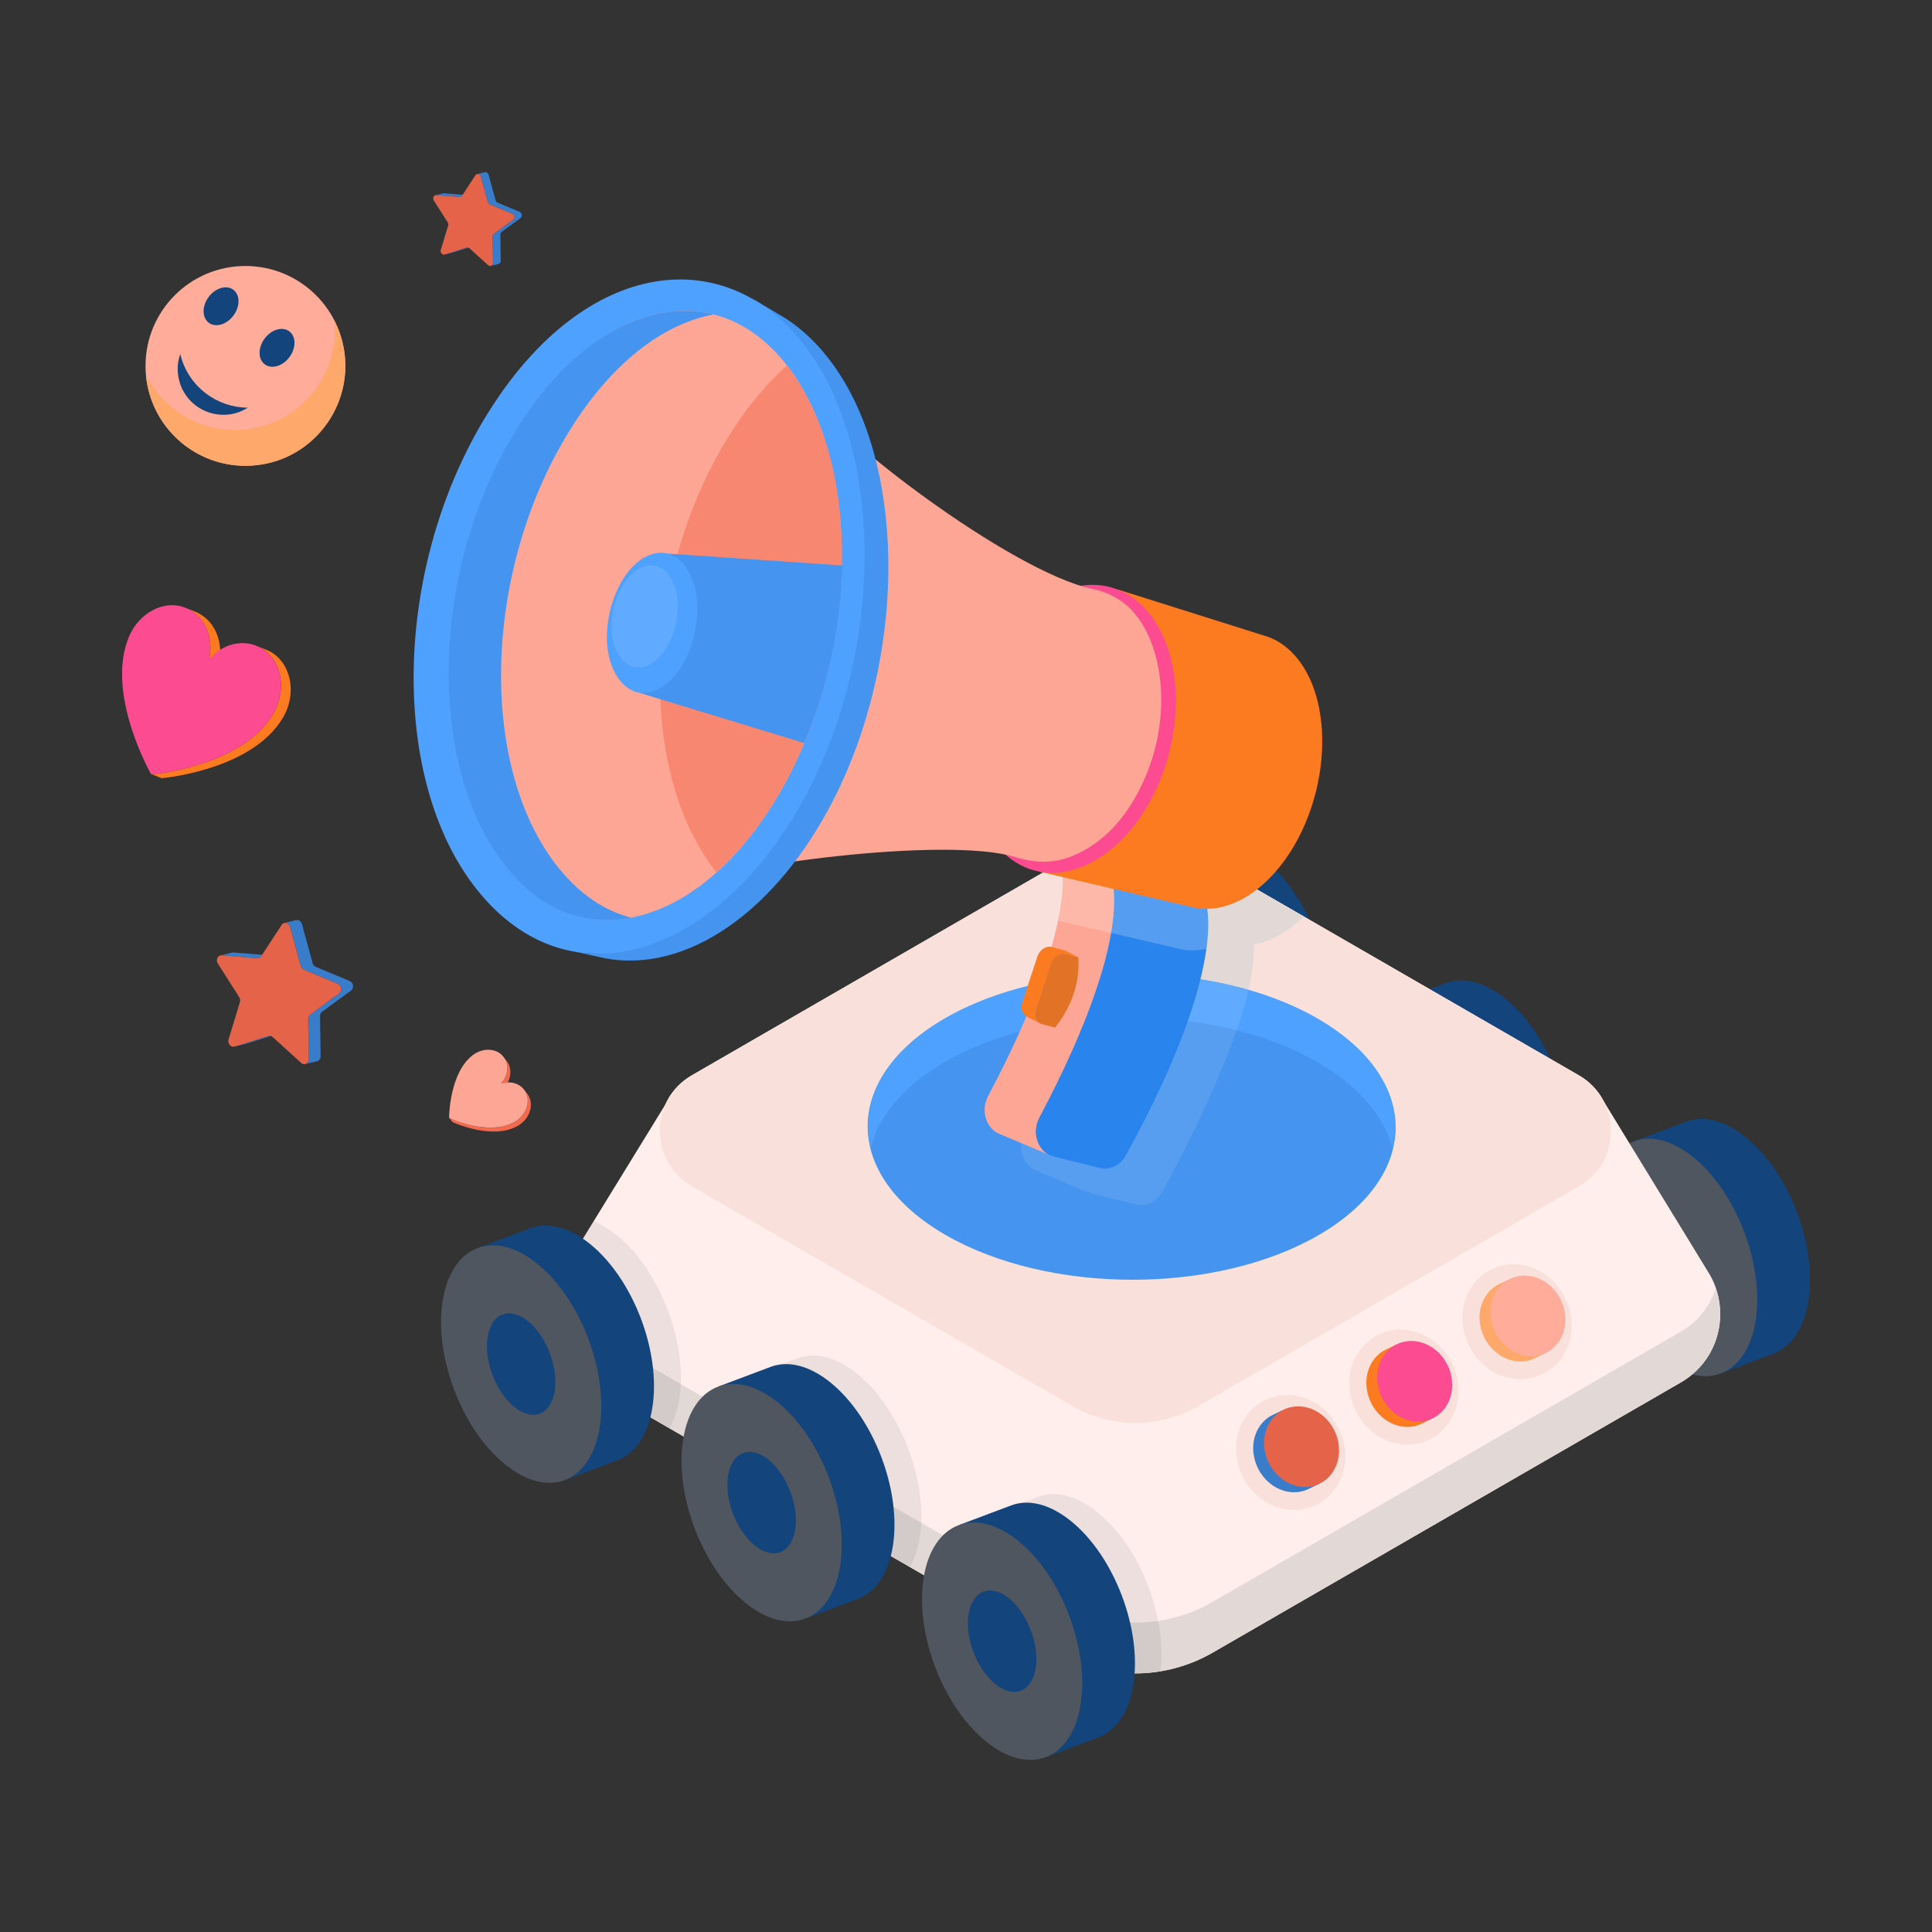
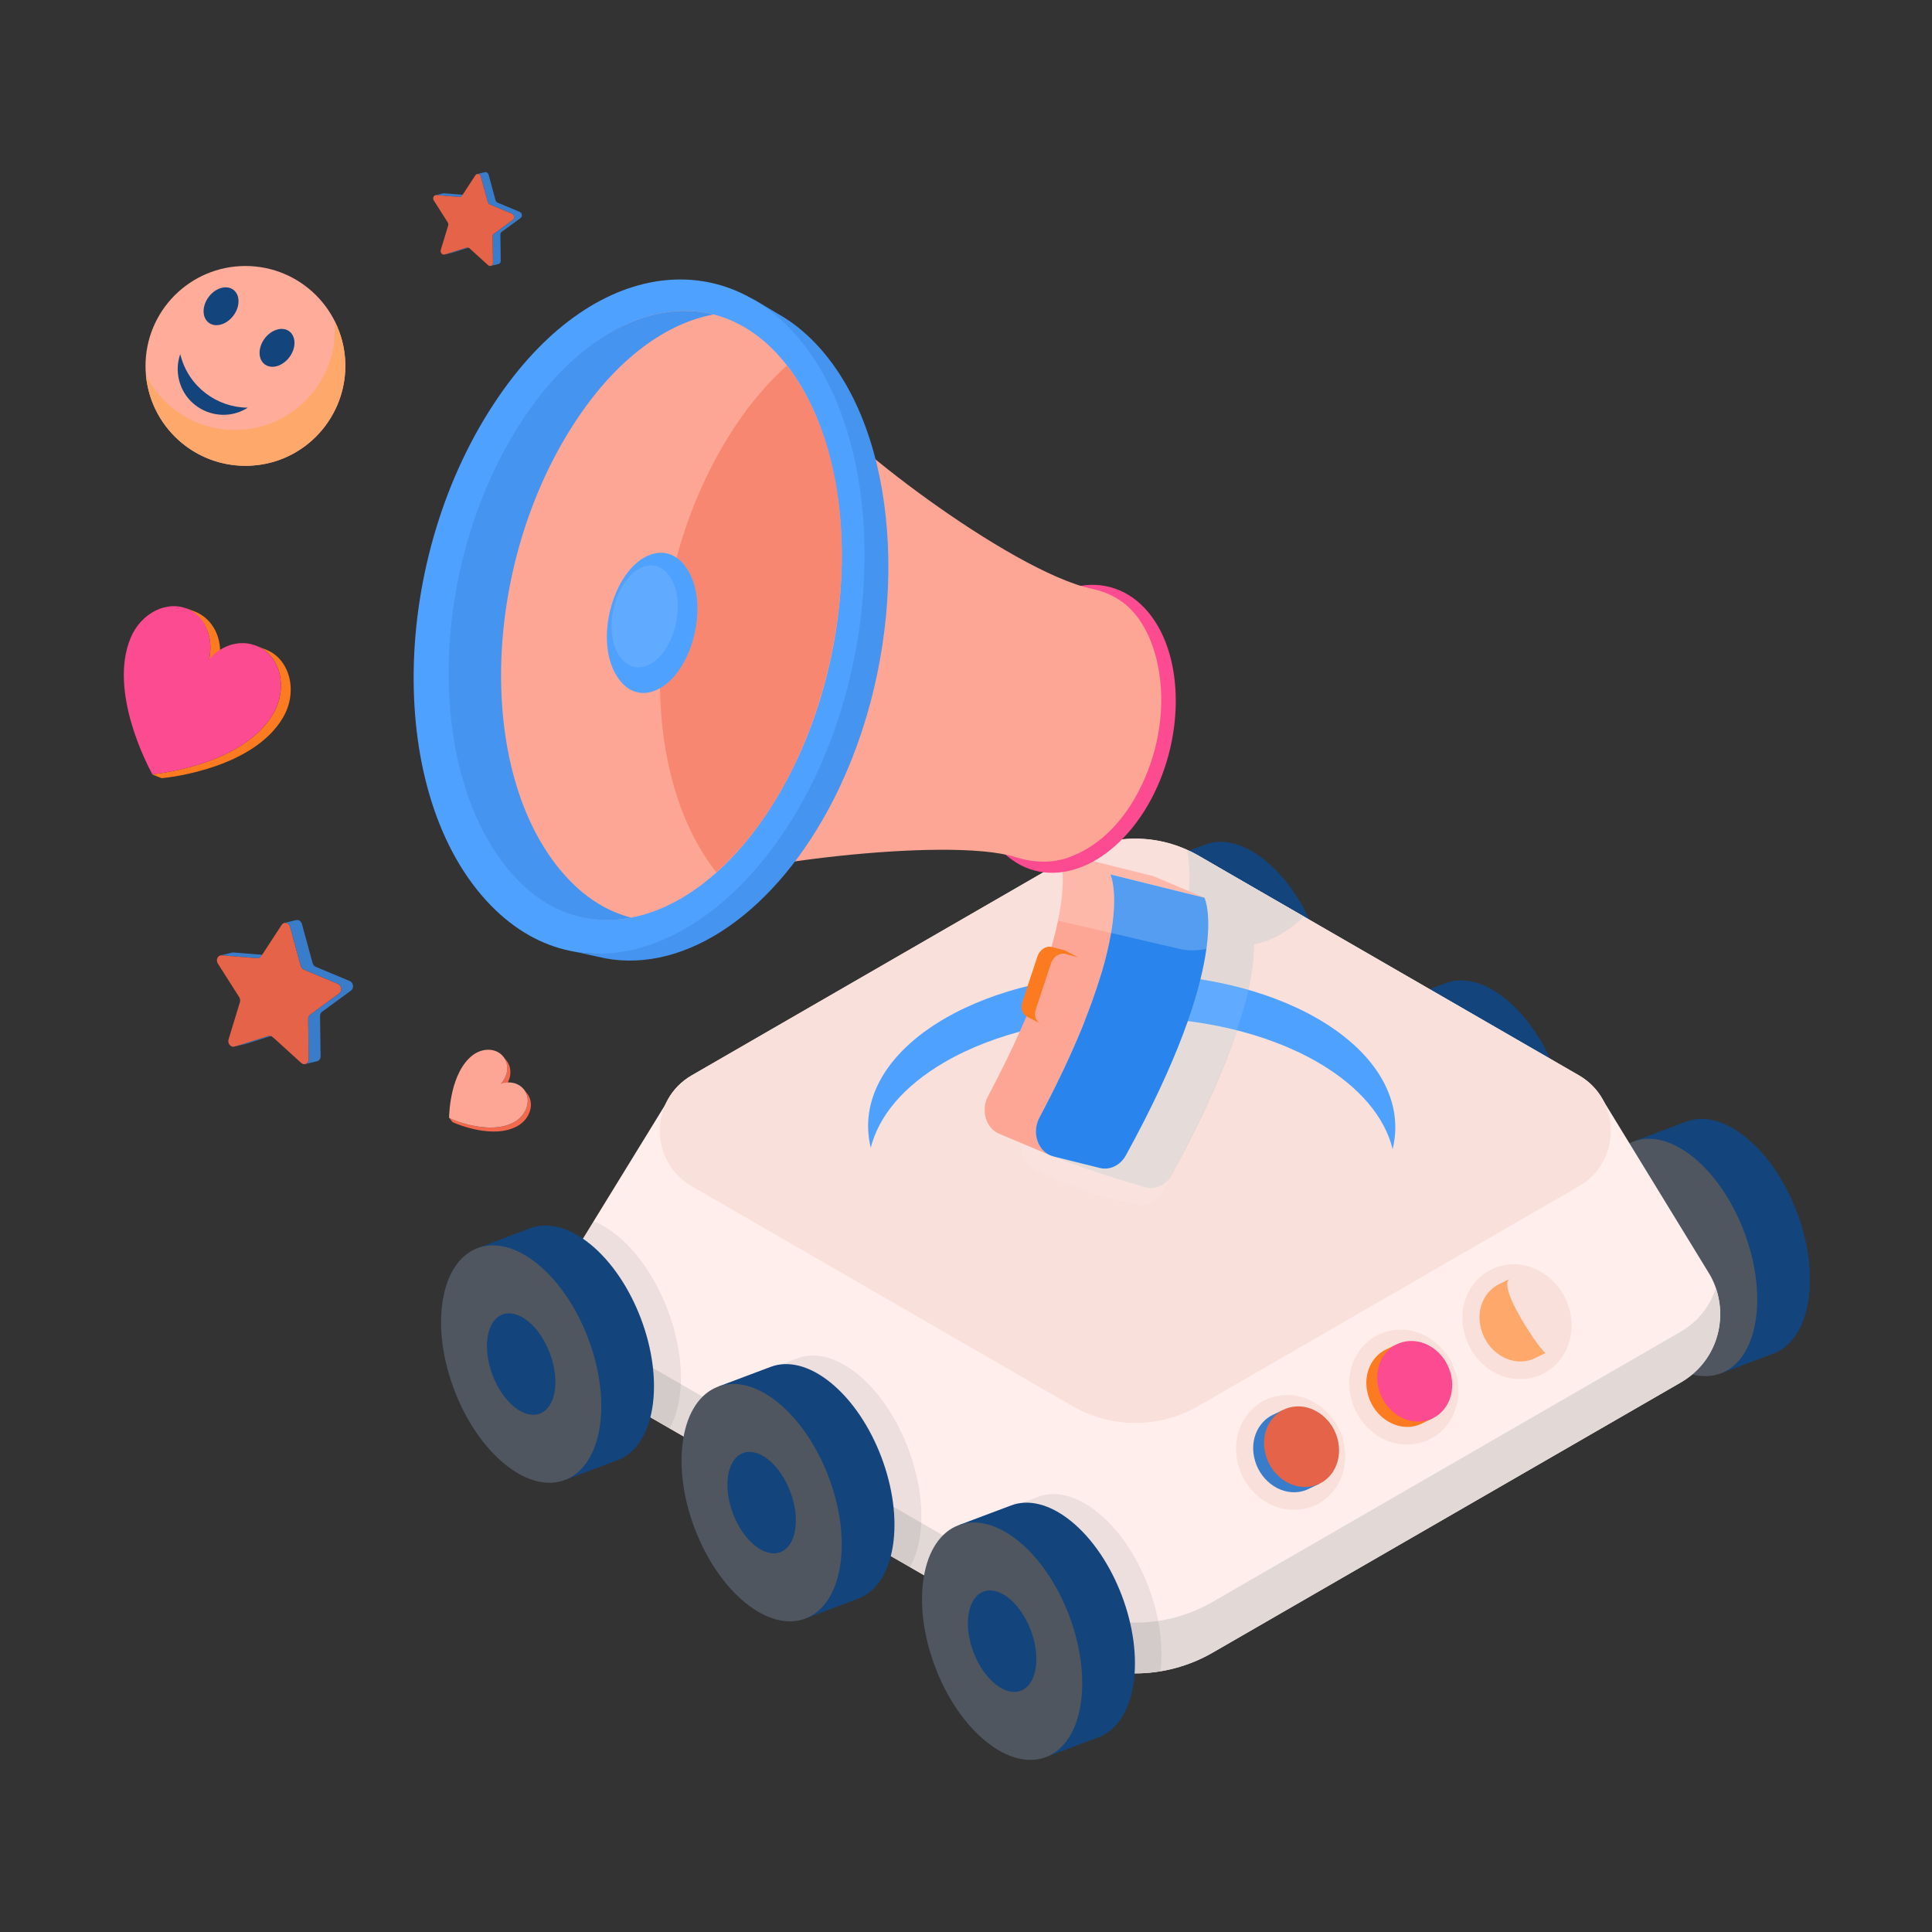
<svg xmlns="http://www.w3.org/2000/svg" viewBox="0 0 110 110" id="6949930">
  <rect x="0" y="0" width="110" height="110" fill="#333333" stroke="none" />
  <path fill="#13447c" d="M93.004,64.991l3.001-1.129c0.973-0.366,2.185-0.095,3.411,0.899  c2.465,2,4.05,6.176,3.539,9.328c-0.257,1.585-0.996,2.608-1.981,2.978  l-3.001,1.129C98.958,77.826,93.977,64.625,93.004,64.991z" class="color3d4449 svgShape" />
  <path fill="#4f565f" d="M91.023,67.972c0.511-3.152,2.925-4.083,5.392-2.081  c2.465,2,4.05,6.176,3.539,9.328c-0.511,3.149-2.924,4.081-5.39,2.08  C92.096,75.296,90.512,71.121,91.023,67.972z" class="color4f575f svgShape" />
  <path fill="#13447c" d="M79.312,57.104l3.001-1.129c0.973-0.366,2.185-0.095,3.411,0.899  c2.465,2,4.05,6.176,3.539,9.328c-0.257,1.585-0.996,2.608-1.981,2.978  l-3.001,1.129C85.266,69.938,80.285,56.738,79.312,57.104z" class="color3d4449 svgShape" />
  <path fill="#4f565f" d="M77.33,60.084c0.511-3.152,2.925-4.083,5.392-2.081  c2.465,2,4.05,6.176,3.539,9.328c-0.511,3.149-2.924,4.081-5.39,2.08  C78.404,67.409,76.82,63.233,77.33,60.084z" class="color4f575f svgShape" />
  <path fill="#13447c" d="M65.62,49.216l3.001-1.129c0.973-0.366,2.185-0.095,3.411,0.899  c2.465,2,4.05,6.176,3.539,9.328c-0.257,1.585-0.996,2.608-1.981,2.978  l-3.001,1.129C71.574,62.05,66.592,48.85,65.62,49.216z" class="color3d4449 svgShape" />
  <path fill="#4f565f" d="M63.638,52.196c0.511-3.152,2.925-4.083,5.392-2.081  c2.465,2,4.05,6.176,3.539,9.328c-0.511,3.149-2.924,4.081-5.39,2.08  C64.712,59.521,63.128,55.345,63.638,52.196z" class="color4f575f svgShape" />
  <path fill="#ffeeeb" d="M95.713,78.703L69.049,94.09c-2.737,1.578-6.087,1.578-8.804,0  L33.58,78.703c-2.269-1.315-2.824-4.11-1.656-6.135h-0.01l0.302-0.458  l5.678-9.242l53.397-0.195c0.516,0.844-2.039-3.332,5.96,9.739  C98.547,74.457,98.021,77.349,95.713,78.703z" class="colorebf2ff svgShape" />
  <path fill="#fae0db" d="M70.447 83.182c-.402-1.97.939-3.757 2.849-3.757 1.518 0 2.906 1.195 3.229 2.781.363 1.78-.701 3.488-2.438 3.731C72.425 86.17 70.813 84.972 70.447 83.182zM86.566 78.52c-2.643 0-4.215-3.222-2.733-5.322.566-.8 1.44-1.218 2.35-1.218 1.518 0 2.906 1.195 3.229 2.781C89.81 76.713 88.497 78.52 86.566 78.52zM77.391 76.92c.463-.656 1.153-1.078 1.942-1.189 1.706-.239 3.292 1.059 3.636 2.752.364 1.789-.709 3.489-2.436 3.731C77.723 82.605 75.802 79.169 77.391 76.92z" class="colordbe6fa svgShape" />
  <path fill="#e2d8d6" d="M95.709,75.813L69.044,91.203c-2.733,1.576-6.081,1.576-8.799,0  L33.58,75.813c-1.02-0.595-1.674-1.493-2-2.479  c-0.66,1.915,0.009,4.21,2,5.371l26.665,15.39  c2.718,1.576,6.066,1.576,8.799,0l26.665-15.39  c1.976-1.155,2.636-3.437,1.983-5.352C97.366,74.333,96.718,75.223,95.709,75.813z" class="colorcbdbf4 svgShape" />
  <path fill="#4f565f" d="M62.514 86.122c-1.226-.995-2.438-1.265-3.411-.899l-3.001 1.129c.541-.204 2.323 3.792 3.628 7.441.259.1 2.668 1.958 6.348 1.347C66.446 92.028 64.902 88.059 62.514 86.122zM48.822 78.232c-1.226-.995-2.438-1.265-3.411-.899l-3.001 1.129c.54-.203 2.318 3.781 3.622 7.426l5.777 3.334C53.447 86.277 51.834 80.676 48.822 78.232zM33.797 69.538l-1.58 2.572-.302.458h.01c-.523.907-.681 1.965-.515 2.978.224.558.445 1.132.658 1.706.369.568.862 1.074 1.512 1.451l4.543 2.621C40.031 77.87 37.475 71.01 33.797 69.538z" opacity=".1" class="color4f575f svgShape" />
  <path fill="#ffeeeb" d="M39.393,67.545l21.672,12.513c2.213,1.278,4.939,1.278,7.152,0  l21.672-12.513c2.434-1.405,2.434-4.918,0-6.324L68.217,48.708  c-2.213-1.278-4.939-1.278-7.152,0L39.393,61.221  C36.958,62.626,36.958,66.139,39.393,67.545z" class="colorebf2ff svgShape" />
  <path fill="#fae0db" d="M39.393,67.545l21.672,12.513c2.213,1.278,4.939,1.278,7.152,0  l21.672-12.513c2.434-1.405,2.434-4.918,0-6.324L68.217,48.708  c-2.213-1.278-4.939-1.278-7.152,0L39.393,61.221  C36.958,62.626,36.958,66.139,39.393,67.545z" class="colordbe6fa svgShape" />
  <path fill="#e2d8d6" d="M67.59,48.399c0.473,2.646-0.355,5.554-1.649,7.922  c-0.131,1.46-0.834,2.769-1.473,4.233c-0.801,1.834-3.213,2.429-5.03,1.888  c-0.178,0.349-0.361,0.703-0.557,1.07c-0.438,0.818-0.117,1.831,0.623,2.142  c1.985,0.836,4.284,1.524,5.736,1.957c0.565,0.146,1.169-0.146,1.48-0.721  c1.892-3.442,4.684-9.186,4.684-13.128c0.964-0.175,1.948-0.721,2.834-1.578  C67.729,48.453,68.439,48.782,67.59,48.399z" class="colorcbdbf4 svgShape" />
-   <path fill="#4594ef" d="M75.015,58c5.897,3.405,5.928,8.914,0.083,12.31    c-5.859,3.405-15.37,3.405-21.266,0    c-5.883-3.397-5.914-8.906-0.055-12.31    C59.622,54.603,69.132,54.603,75.015,58z" class="color457aef svgShape" />
  <path fill="#4fa1ff" d="M53.779,60.477c5.843-3.395,15.358-3.395,21.24,0   c2.409,1.397,3.828,3.142,4.272,4.95c0.647-2.628-0.766-5.398-4.272-7.43   c-5.882-3.395-15.397-3.395-21.24,0c-3.45,2.008-4.845,4.75-4.201,7.352   C50.022,63.568,51.419,61.85,53.779,60.477z" class="color4f91ff svgShape" />
  <path fill="#ffffff" d="M60.52,59.941c-0.571,1.328-1.276,2.843-2.179,4.534   c-0.446,0.82-0.125,1.837,0.622,2.148c3.768,1.608,2.37,1.111,5.728,1.951   c0.571,0.145,1.173-0.145,1.484-0.716c2.666-4.854,4.408-9.207,4.91-11.499   c-2.936-0.845-6.243-1.104-9.401-0.77l-1.413,3.563   C60.167,59.484,60.281,59.806,60.52,59.941z" opacity=".1" class="colorffffff svgShape" />
  <path fill="#13447c" d="M54.573 86.84l3.001-1.129c.973-.366 2.185-.095 3.411.899 2.465 2 4.05 6.176 3.539 9.328-.257 1.585-.996 2.608-1.981 2.978l-3.001 1.129C60.527 99.675 55.545 86.474 54.573 86.84zM40.881 78.951l3.001-1.129c.973-.366 2.185-.095 3.411.899 2.465 2 4.05 6.176 3.539 9.328-.257 1.585-.996 2.608-1.981 2.978l-3.001 1.129C46.835 91.785 41.854 78.585 40.881 78.951z" class="color3d4449 svgShape" />
  <path fill="#4f565f" d="M52.591,89.821c0.511-3.152,2.925-4.083,5.392-2.081  c2.465,2,4.05,6.176,3.539,9.328c-0.511,3.149-2.924,4.081-5.39,2.08  C53.665,97.145,52.08,92.97,52.591,89.821z" class="color4f575f svgShape" />
  <path fill="#13447c" d="M55.148,91.894c0.219-1.347,1.25-1.745,2.305-0.89  c1.054,0.855,1.731,2.64,1.513,3.987c-0.218,1.346-1.25,1.744-2.304,0.889  C55.607,95.025,54.93,93.241,55.148,91.894z" class="color3d4449 svgShape" />
  <path fill="#4f565f" d="M38.899,81.932c0.511-3.152,2.925-4.083,5.392-2.081  c2.465,2,4.05,6.176,3.539,9.328c-0.511,3.149-2.924,4.081-5.39,2.08  C39.973,89.256,38.389,85.081,38.899,81.932z" class="color4f575f svgShape" />
  <path fill="#13447c" d="M41.456 84.005c.219-1.347 1.25-1.745 2.305-.89 1.054.855 1.731 2.64 1.513 3.987-.218 1.346-1.25 1.744-2.304.889C41.915 87.136 41.238 85.351 41.456 84.005zM27.189 71.062l3.001-1.129c.973-.366 2.185-.095 3.411.899 2.465 2 4.05 6.176 3.539 9.328-.257 1.585-.996 2.608-1.981 2.978l-3.001 1.129C33.143 83.896 28.162 70.696 27.189 71.062z" class="color3d4449 svgShape" />
  <path fill="#4f565f" d="M25.208,74.042c0.511-3.152,2.925-4.083,5.392-2.081  c2.465,2,4.05,6.176,3.539,9.328c-0.511,3.149-2.924,4.081-5.39,2.08  C26.281,81.367,24.697,77.191,25.208,74.042z" class="color4f575f svgShape" />
  <path fill="#13447c" d="M27.764,76.116c0.219-1.347,1.25-1.745,2.305-0.89  c1.054,0.855,1.731,2.64,1.513,3.987c-0.218,1.346-1.25,1.744-2.304,0.889  C28.223,79.247,27.546,77.462,27.764,76.116z" class="color3d4449 svgShape" />
  <path fill="#397cc9" d="M14.649 54.557l-2.029-.166c-.026-.002-.051 0-.074.006l.678-.162c.023-.006.049-.008.074-.005l2.029.165c.024.002.05 0 .073-.005l-.678.162C14.699 54.557 14.673 54.559 14.649 54.557zM15.272 58.98l.678-.162c-.1.032-2.061.649-1.936.61l-.678.162C13.547 59.524 15.39 58.943 15.272 58.98zM19.988 56.397l-1.653 1.209c-.072.053-.114.144-.113.243l.031 2.289c.003.151-.087.257-.198.284l-.678.161c.111-.026.201-.132.198-.283l-.031-2.289c-.001-.1.041-.19.113-.243l1.653-1.209c.181-.132.136-.452-.075-.541l-1.938-.81c-.084-.035-.151-.114-.177-.211l-.606-2.224c-.048-.175-.204-.256-.329-.225.676-.152.689-.186.792-.161.095.023.181.102.215.224l.606 2.224c.026.098.093.176.177.211l1.938.81C20.125 55.945 20.169 56.265 19.988 56.397z" class="color39c988 svgShape" />
  <path fill="#e46349" d="M16.513,52.773l0.606,2.224c0.027,0.098,0.092,0.176,0.177,0.211  l1.938,0.81c0.212,0.089,0.257,0.409,0.076,0.54l-1.653,1.21  c-0.072,0.053-0.114,0.144-0.113,0.243l0.031,2.29  c0.004,0.25-0.249,0.38-0.428,0.217c-1.7-1.544-1.646-1.516-1.746-1.541  c-0.042-0.01-0.086-0.009-0.128,0.004c-2.011,0.635-1.947,0.634-2.048,0.609  c-0.154-0.038-0.269-0.227-0.212-0.411l0.647-2.123  c0.028-0.092,0.013-0.197-0.04-0.281l-1.217-1.915  c-0.133-0.209-0.004-0.486,0.218-0.468l2.028,0.165  c0.088,0.008,0.171-0.034,0.222-0.113l1.167-1.788  C16.165,52.459,16.447,52.529,16.513,52.773z" class="color49e4a3 svgShape" />
  <path fill="#397cc9" d="M24.794 11.112l.442-.105c.015-.004.032-.005.048-.003l1.321.107c.016.001.032 0 .048-.003l-.442.105C26.143 11.228 24.857 11.096 24.794 11.112zM26.57 14.097l.442-.105c-.1.032-1.361.429-1.261.397l-.442.105C25.409 14.462 26.67 14.065 26.57 14.097zM29.64 12.414l-1.076.787c-.047.034-.074.094-.074.158l.02 1.491c.002.098-.057.168-.129.185l-.442.105c.072-.017.131-.086.129-.184l-.02-1.491c-.001-.065.026-.124.074-.158l1.076-.787c.118-.086.089-.294-.049-.352l-1.262-.527c-.055-.023-.098-.074-.115-.137l-.395-1.448c-.031-.114-.133-.167-.214-.146l.442-.105c.083-.02.183.033.214.146l.395 1.448c.017.064.06.115.115.137l1.262.527C29.729 12.12 29.758 12.328 29.64 12.414z" class="color39c988 svgShape" />
  <path fill="#e46349" d="M27.377,10.055l0.395,1.448c0.017,0.063,0.06,0.115,0.115,0.137  l1.262,0.527c0.138,0.058,0.167,0.266,0.049,0.352l-1.076,0.788  c-0.047,0.034-0.074,0.094-0.074,0.158l0.02,1.491  c0.002,0.163-0.162,0.247-0.279,0.141l-1.06-0.962  c-0.045-0.041-0.105-0.057-0.161-0.039l-1.25,0.394  c-0.138,0.044-0.268-0.114-0.222-0.264l0.421-1.382  c0.018-0.06,0.008-0.128-0.026-0.183l-0.793-1.247  c-0.086-0.136-0.003-0.317,0.142-0.305l1.321,0.108  c0.057,0.005,0.111-0.022,0.145-0.073l0.76-1.165  C27.151,9.85,27.334,9.896,27.377,10.055z" class="color49e4a3 svgShape" />
  <path fill="#fc7a20" d="M10.61 34.627c.562.226.544.211.715.299.962.516 1.397 1.694 1.133 2.839l-.555-.222C12.167 36.398 11.748 35.151 10.61 34.627zM16.1 40.877c-1.673 2.812-6.264 3.368-6.871 3.429-.016.002-.032-.002-.047-.007l-.555-.222c.014.006.031.009.047.007.607-.063 5.198-.617 6.871-3.429.848-1.425.474-3.33-.954-3.889l.555.222C16.488 37.504 17.002 39.363 16.1 40.877z" class="colorf04343 svgShape" />
-   <path fill="#fc4b90" d="M11.903,37.543c0.755-0.883,1.94-1.192,2.902-0.677  c1.281,0.686,1.526,2.469,0.74,3.79c-1.672,2.812-6.263,3.367-6.87,3.429  c-0.041,0.004-0.08-0.017-0.1-0.054c-0.3-0.547-2.501-4.74-1.237-7.768  c0.594-1.422,2.096-2.187,3.327-1.611C11.721,35.145,12.171,36.383,11.903,37.543z" class="colorff6161 svgShape" />
+   <path fill="#fc4b90" d="M11.903,37.543c0.755-0.883,1.94-1.192,2.902-0.677  c1.281,0.686,1.526,2.469,0.74,3.79c-1.672,2.812-6.263,3.367-6.87,3.429  c-0.3-0.547-2.501-4.74-1.237-7.768  c0.594-1.422,2.096-2.187,3.327-1.611C11.721,35.145,12.171,36.383,11.903,37.543z" class="colorff6161 svgShape" />
  <path fill="#f3694d" d="M28.673 60.18c.037.047.167.209.196.249.306.429.24 1.058-.174 1.505L28.516 61.708C28.891 61.303 29.029 60.692 28.673 60.18zM29.474 64.106c-1.373.775-3.426-.091-3.695-.21-.007-.003-.013-.008-.018-.014l-.179-.226c1.265.54 2.718.786 3.713.225.726-.409.977-1.301.531-1.854.152.193.22.266.273.367C30.419 62.967 30.118 63.742 29.474 64.106z" class="color4dcdf3 svgShape" />
  <path fill="#fea695" d="M28.516,61.708c0.544-0.195,1.136-0.025,1.404,0.459  c0.318,0.574,0.018,1.349-0.626,1.712c-1.541,0.87-3.94-0.325-3.716-0.229  c-0.005-0.008-0.008-0.018-0.008-0.028c0.005-0.3,0.088-2.579,1.341-3.542  c0.589-0.452,1.4-0.413,1.777,0.123C29.014,60.662,28.906,61.288,28.516,61.708z  " class="color95e2fe svgShape" />
  <circle cx="13.973" cy="20.833" r="5.688" fill="#ffac9b" class="colorffde9b svgShape" />
  <path fill="#ffa86c" d="M19.036,18.249c0.319,3.367-2.327,6.23-5.661,6.23  c-2.21,0-4.121-1.263-5.063-3.105c0.273,2.887,2.702,5.147,5.661,5.147  C18.225,26.521,20.964,22.019,19.036,18.249z" class="colorffca6c svgShape" />
  <path fill="#13447c" d="M14.107,23.211c-1.467,0.942-3.46,0.173-3.905-1.542  c-0.134-0.517-0.104-1.038,0.06-1.505l0.018,0.068  C10.742,22.017,12.349,23.204,14.107,23.211z" class="color3d4449 svgShape" />
  <ellipse cx="12.586" cy="17.437" fill="#13447c" rx="1.171" ry=".882" transform="rotate(-53.468 12.586 17.437)" class="color3d4449 svgShape" />
  <ellipse cx="15.773" cy="19.805" fill="#13447c" rx="1.171" ry=".882" transform="rotate(-53.468 15.773 19.805)" class="color3d4449 svgShape" />
  <path fill="#fea695" d="M59.182,63.631c-0.438,0.823-0.122,1.838,0.627,2.152l-2.924-1.232    c-0.747-0.315-1.063-1.331-0.625-2.152c5.528-10.419,4.112-13.677,4.037-13.85    l5.357,1.332l2.922,1.232l-5.357-1.332    C63.294,49.954,64.71,53.212,59.182,63.631z" class="color95e2fe svgShape" />
  <path fill="#fc7a20" d="M61.395,54.506l-0.739-0.193       c-0.326-0.084-0.69,0.153-0.815,0.533l-0.871,2.628       c-0.112,0.336,0.003,0.668,0.255,0.798l-0.769-0.396       c-0.253-0.13-0.367-0.463-0.257-0.798l0.871-2.629       c0.126-0.378,0.491-0.617,0.817-0.531l0.739,0.192L61.395,54.506z" class="colorf04343 svgShape" />
-   <path fill="#e27225" d="M60.071,58.508l-0.739-0.196       c-0.327-0.082-0.489-0.458-0.366-0.836l0.871-2.63       c0.131-0.378,0.49-0.615,0.818-0.534l0.739,0.196       C61.487,55.958,61.027,57.286,60.071,58.508z" class="colore22525 svgShape" />
  <path fill="#2984ed" d="M68.577,51.114c0.078,0.185,1.551,3.704-4.476,14.669    c-0.312,0.568-0.914,0.857-1.482,0.716l-2.631-0.654    c-0.875-0.217-1.28-1.327-0.808-2.213c5.53-10.418,4.112-13.678,4.037-13.849    L68.577,51.114z" class="color29c3ed svgShape" />
  <path fill="#ffffff" d="M68.578,51.113c-0.893-0.377-3.058-1.289-2.921-1.231l-5.358-1.333      c0.041,0.096,0.497,1.152-0.061,3.867l7.021,1.635      c0.464,0.088,0.944,0.076,1.427-0.025      C68.96,52.029,68.614,51.2,68.578,51.113z" opacity=".2" class="colorffffff svgShape" />
-   <path fill="#fc7a20" d="M59.172,49.627l8.853,2.062c1.966,0.375,4.224-1.003,5.735-3.673   c1.965-3.475,2.046-8.091,0.135-10.492c-0.489-0.613-1.061-1.03-1.683-1.26   l-8.651-2.728c0.677,0.25-0.344,0.929,0.208,1.585   c2.167,2.568,2.143,7.456-0.001,11.119   C62.118,49.06,61.054,48.834,59.172,49.627z" class="colorf04343 svgShape" />
  <path fill="#fc4b90" d="M65.396,34.879c-2.207-2.677-6.008-1.906-8.43,1.952  c-2.491,3.967-2.374,9.325,0.183,11.735c2.418,2.279,6.06,0.972,8.205-2.724  C67.445,42.238,67.488,37.417,65.396,34.879z" class="colorff6161 svgShape" />
  <path fill="#ffeeeb" d="M46.858,23.108l0.032-0.134   C46.856,23.003,46.851,23.051,46.858,23.108z" class="colorebf2ff svgShape" />
  <path fill="#fea695" d="M64.031,34.372c-0.529-0.421-1.158-0.698-1.82-0.837   c-4.744-0.995-15.192-9.14-15.354-10.427L40.312,50.248   c0.432-0.86,13.54-2.691,17.512-1.445c0.977,0.306,2.028,0.367,2.993,0.025   c1.4-0.496,2.736-1.568,3.756-3.315C67.046,41.272,66.313,36.186,64.031,34.372   z" class="color95e2fe svgShape" />
  <path fill="#4594ef" d="M32.611,54.156l1.844,0.407c4.635,0.862,9.744-2.641,13.011-9.052    c4.033-7.918,4.163-18.349,0.309-24.254c-1.002-1.534-2.188-2.665-3.493-3.396    l-1.536-0.915c1.343,0.754-0.723,1.951,0.37,3.563    c4.213,6.199,0.113,15.823-4.664,24.393    C34.561,51.887,37.389,55.048,32.611,54.156z" class="color457aef svgShape" />
  <path fill="#4fa1ff" d="M46.338,20.419c-4.296-6.527-12.277-6.096-17.947,2.162  c-6.268,9.131-6.483,22.772-0.443,28.972c5.491,5.635,13.553,2.186,18.072-6.533  C50.17,37.016,50.302,26.439,46.338,20.419z" class="color4f91ff svgShape" />
  <path fill="#fea695" d="M29.417,49.998c-5.337-5.615-5.079-17.951,0.524-26.275   c2.467-3.665,5.504-5.758,8.499-6c2.688-0.217,5.091,1.129,6.822,3.714   c3.695,5.517,3.531,15.382-0.394,22.841c-1.959,3.724-4.6,6.43-7.493,7.555   C37.223,51.846,33.088,53.861,29.417,49.998z" class="color95e2fe svgShape" />
  <path fill="#f88771" d="M44.8,20.817c-1.009,0.9-1.974,2.009-2.864,3.33   c-5.368,7.975-5.815,19.616-1.151,25.518   C48.104,43.135,50.424,28.057,44.8,20.817z" class="color71d8f8 svgShape" />
  <path fill="#4594ef" d="M32.898,23.791c2.254-3.349,4.995-5.377,7.735-5.888   c-0.7-0.178-1.439-0.242-2.193-0.181c-2.996,0.242-6.095,2.33-8.562,5.995   c-5.603,8.324-5.797,20.71-0.461,26.325c1.856,1.954,4.146,2.658,6.524,2.206   c-1.286-0.328-2.501-1.059-3.568-2.182C27.038,44.451,27.295,32.116,32.898,23.791z   " class="color457aef svgShape" />
-   <path fill="#4594ef" d="M47.947,32.196l-9.935-0.676l-1.957,7.819l9.74,2.968    C47.168,39.053,47.88,35.524,47.947,32.196z" class="color457aef svgShape" />
  <path fill="#4fa1ff" d="M37.068,39.395c-0.653,0.174-1.273-0.042-1.743-0.613  c-1.729-2.103-0.337-6.823,1.991-7.278c0.643-0.126,1.239,0.129,1.681,0.712  c1.591,2.097,0.32,6.58-1.929,7.179C37.068,39.395,37.069,39.395,37.068,39.395z  " class="color4f91ff svgShape" />
  <path fill="#ffffff" d="M36.648,37.958c-0.477,0.12-0.927-0.042-1.268-0.46  c-1.25-1.535-0.244-4.944,1.449-5.284c0.471-0.095,0.909,0.088,1.235,0.513  c1.179,1.535,0.233,4.816-1.416,5.232C36.648,37.958,36.648,37.958,36.648,37.958z  " opacity=".1" class="colorffffff svgShape" />
  <path fill="#397cc9" d="M75.123,84.478c-0.548,0.246-0.723,0.398-1.17,0.467   c-1.155,0.161-2.294-0.728-2.55-1.988c-0.216-1.039,0.246-2.003,1.064-2.4   l0.617-0.296C72.266,80.653,74.957,84.559,75.123,84.478z" class="color39c988 svgShape" />
  <path fill="#e46349" d="M73.642,80.091c1.15-0.162,2.291,0.726,2.547,1.982   c0.257,1.261-0.468,2.411-1.618,2.572c-1.154,0.162-2.295-0.726-2.552-1.986   C71.763,81.403,72.488,80.253,73.642,80.091z" class="color49e4a3 svgShape" />
  <path fill="#ffa86c" d="M88.01,77.033c-0.548,0.246-0.723,0.398-1.17,0.467   c-1.155,0.161-2.294-0.728-2.55-1.988c-0.216-1.039,0.246-2.003,1.064-2.4   l0.617-0.296C85.153,73.207,87.844,77.113,88.01,77.033z" class="colorffca6c svgShape" />
-   <path fill="#ffac9b" d="M86.529,72.645c1.15-0.162,2.291,0.726,2.547,1.982   c0.257,1.261-0.468,2.411-1.618,2.572c-1.154,0.162-2.295-0.726-2.552-1.986   C84.65,73.958,85.375,72.807,86.529,72.645z" class="colorffde9b svgShape" />
  <path fill="#fc7a20" d="M81.566,80.756l-0.617,0.296c-1.197,0.598-2.787-0.264-3.102-1.817   c-0.216-1.039,0.246-2.003,1.064-2.4l0.617-0.296   C78.71,76.93,81.4,80.836,81.566,80.756z" class="colorf04343 svgShape" />
  <path fill="#fc4b90" d="M80.085,76.368c1.15-0.162,2.291,0.726,2.547,1.982   c0.257,1.261-0.468,2.411-1.618,2.572c-1.154,0.162-2.295-0.726-2.552-1.986   C78.206,77.68,78.931,76.53,80.085,76.368z" class="colorff6161 svgShape" />
</svg>